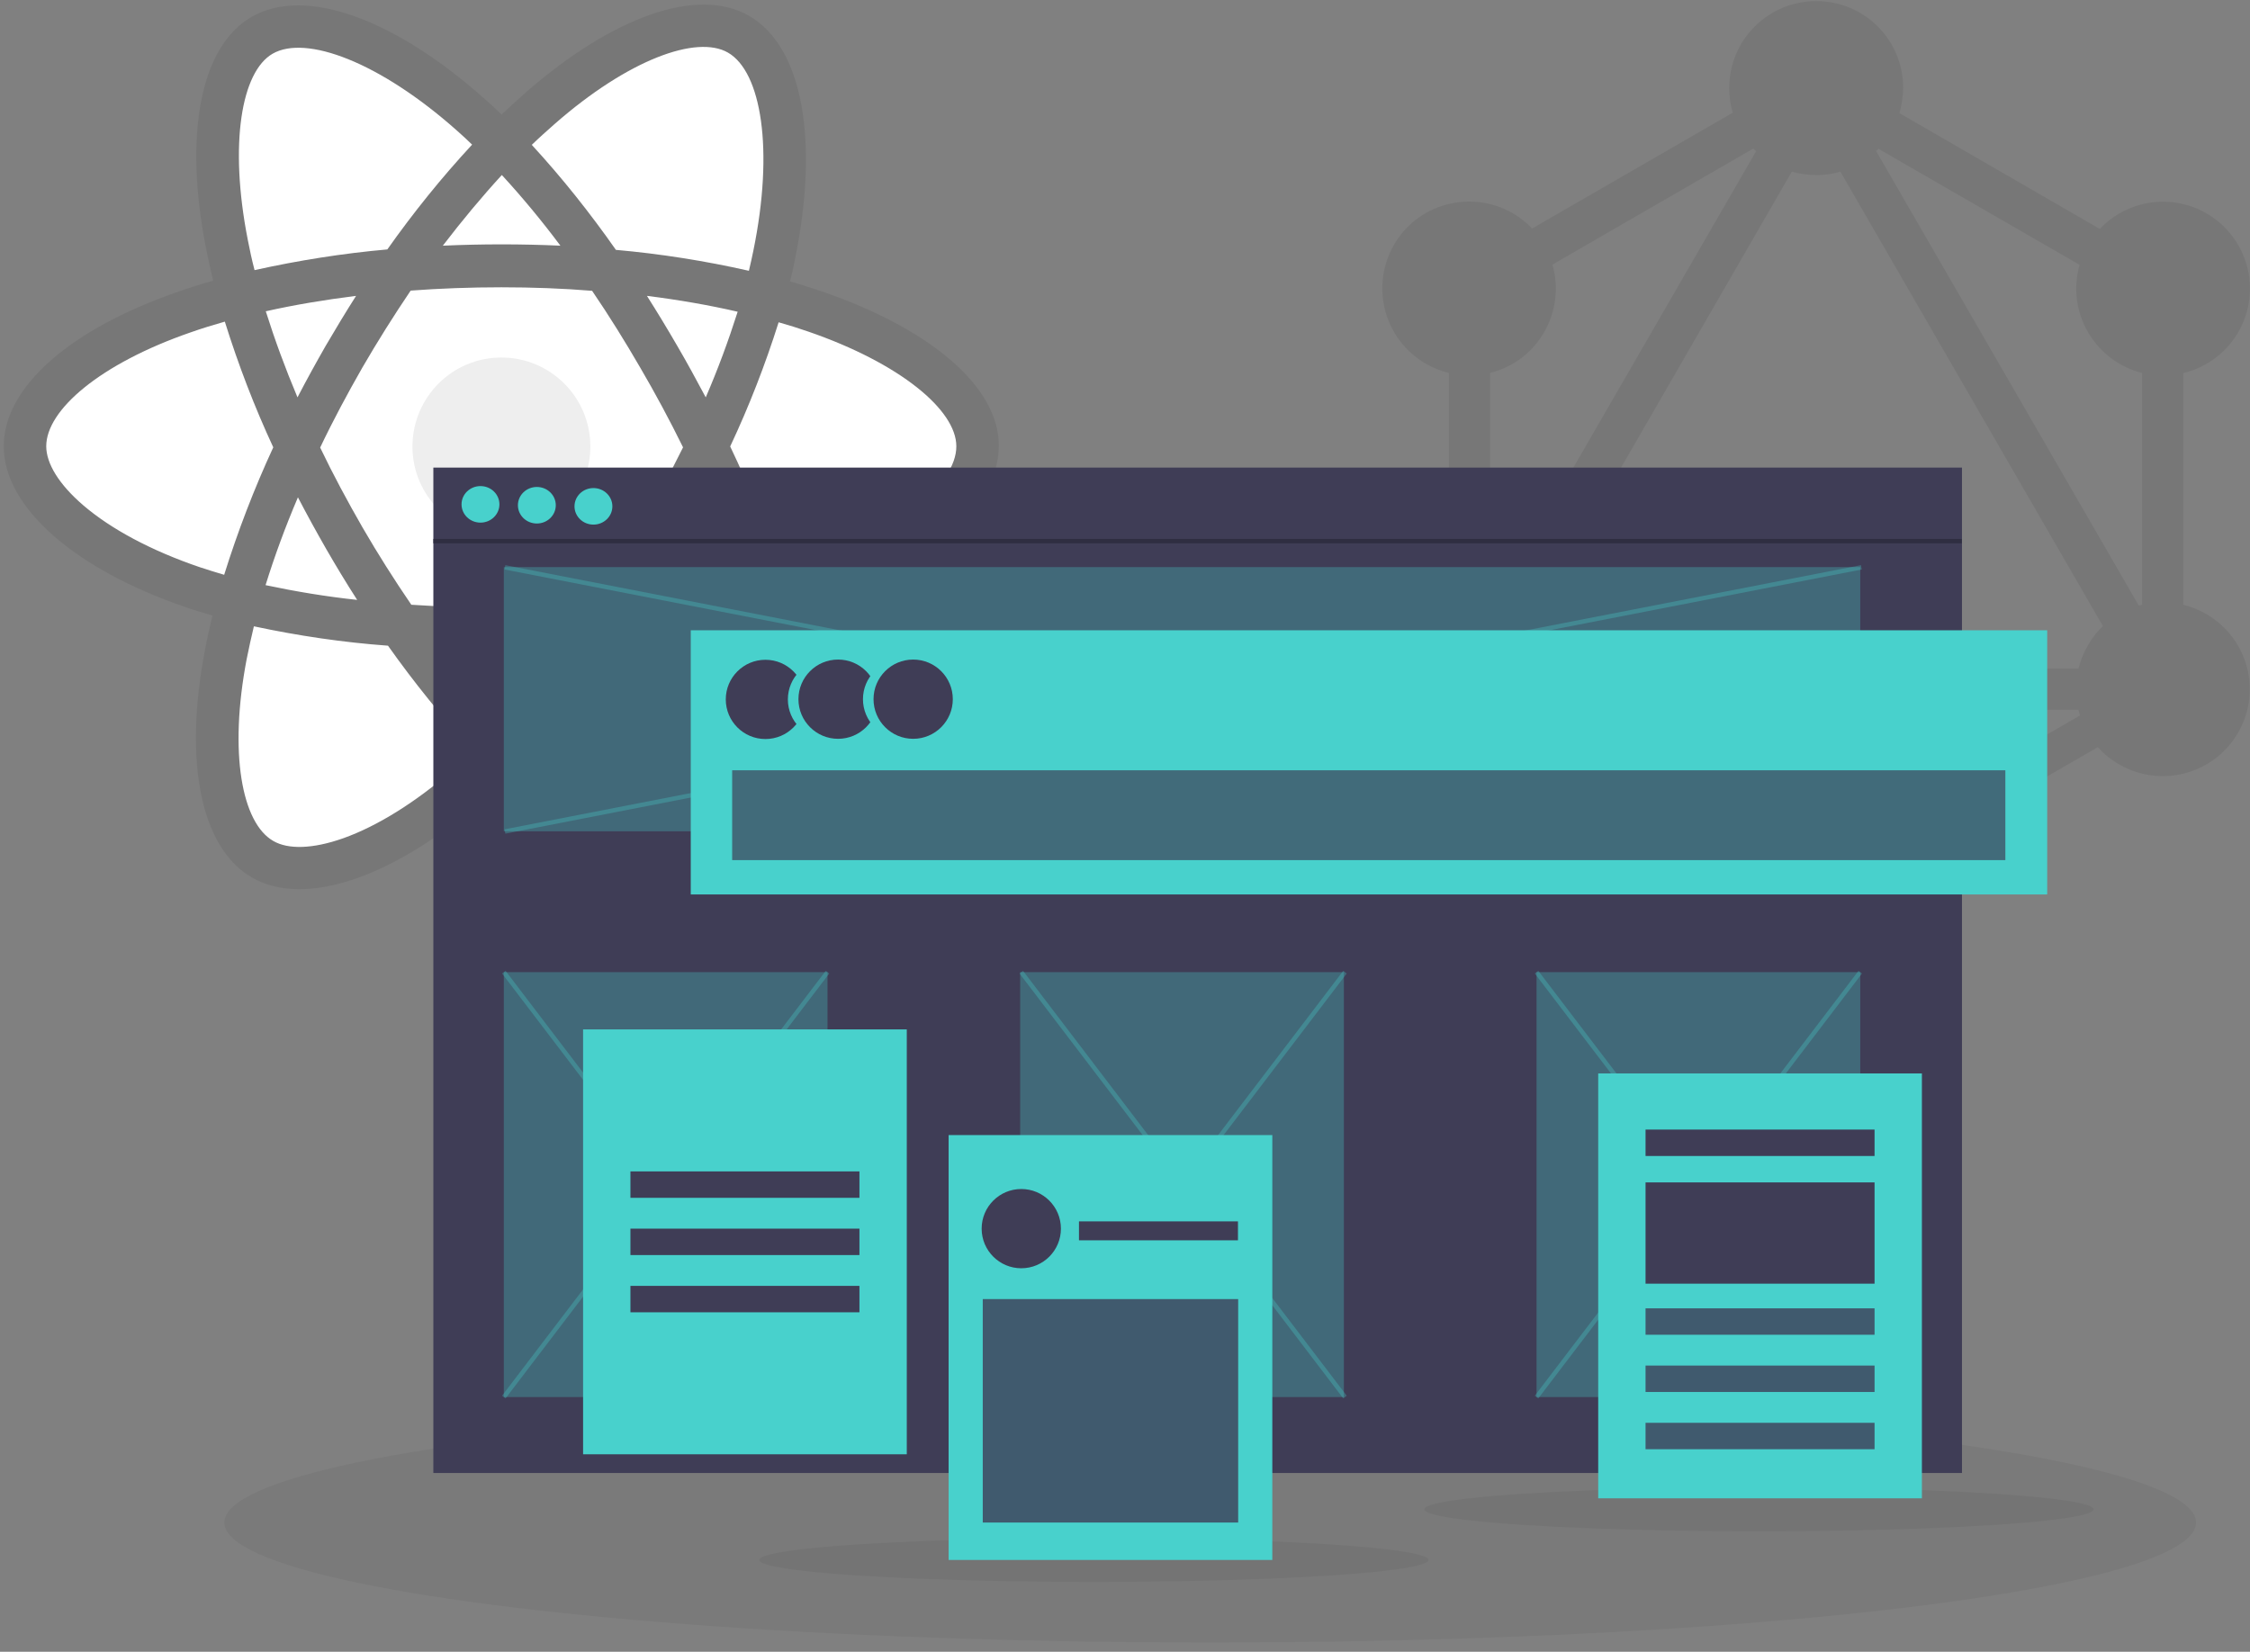
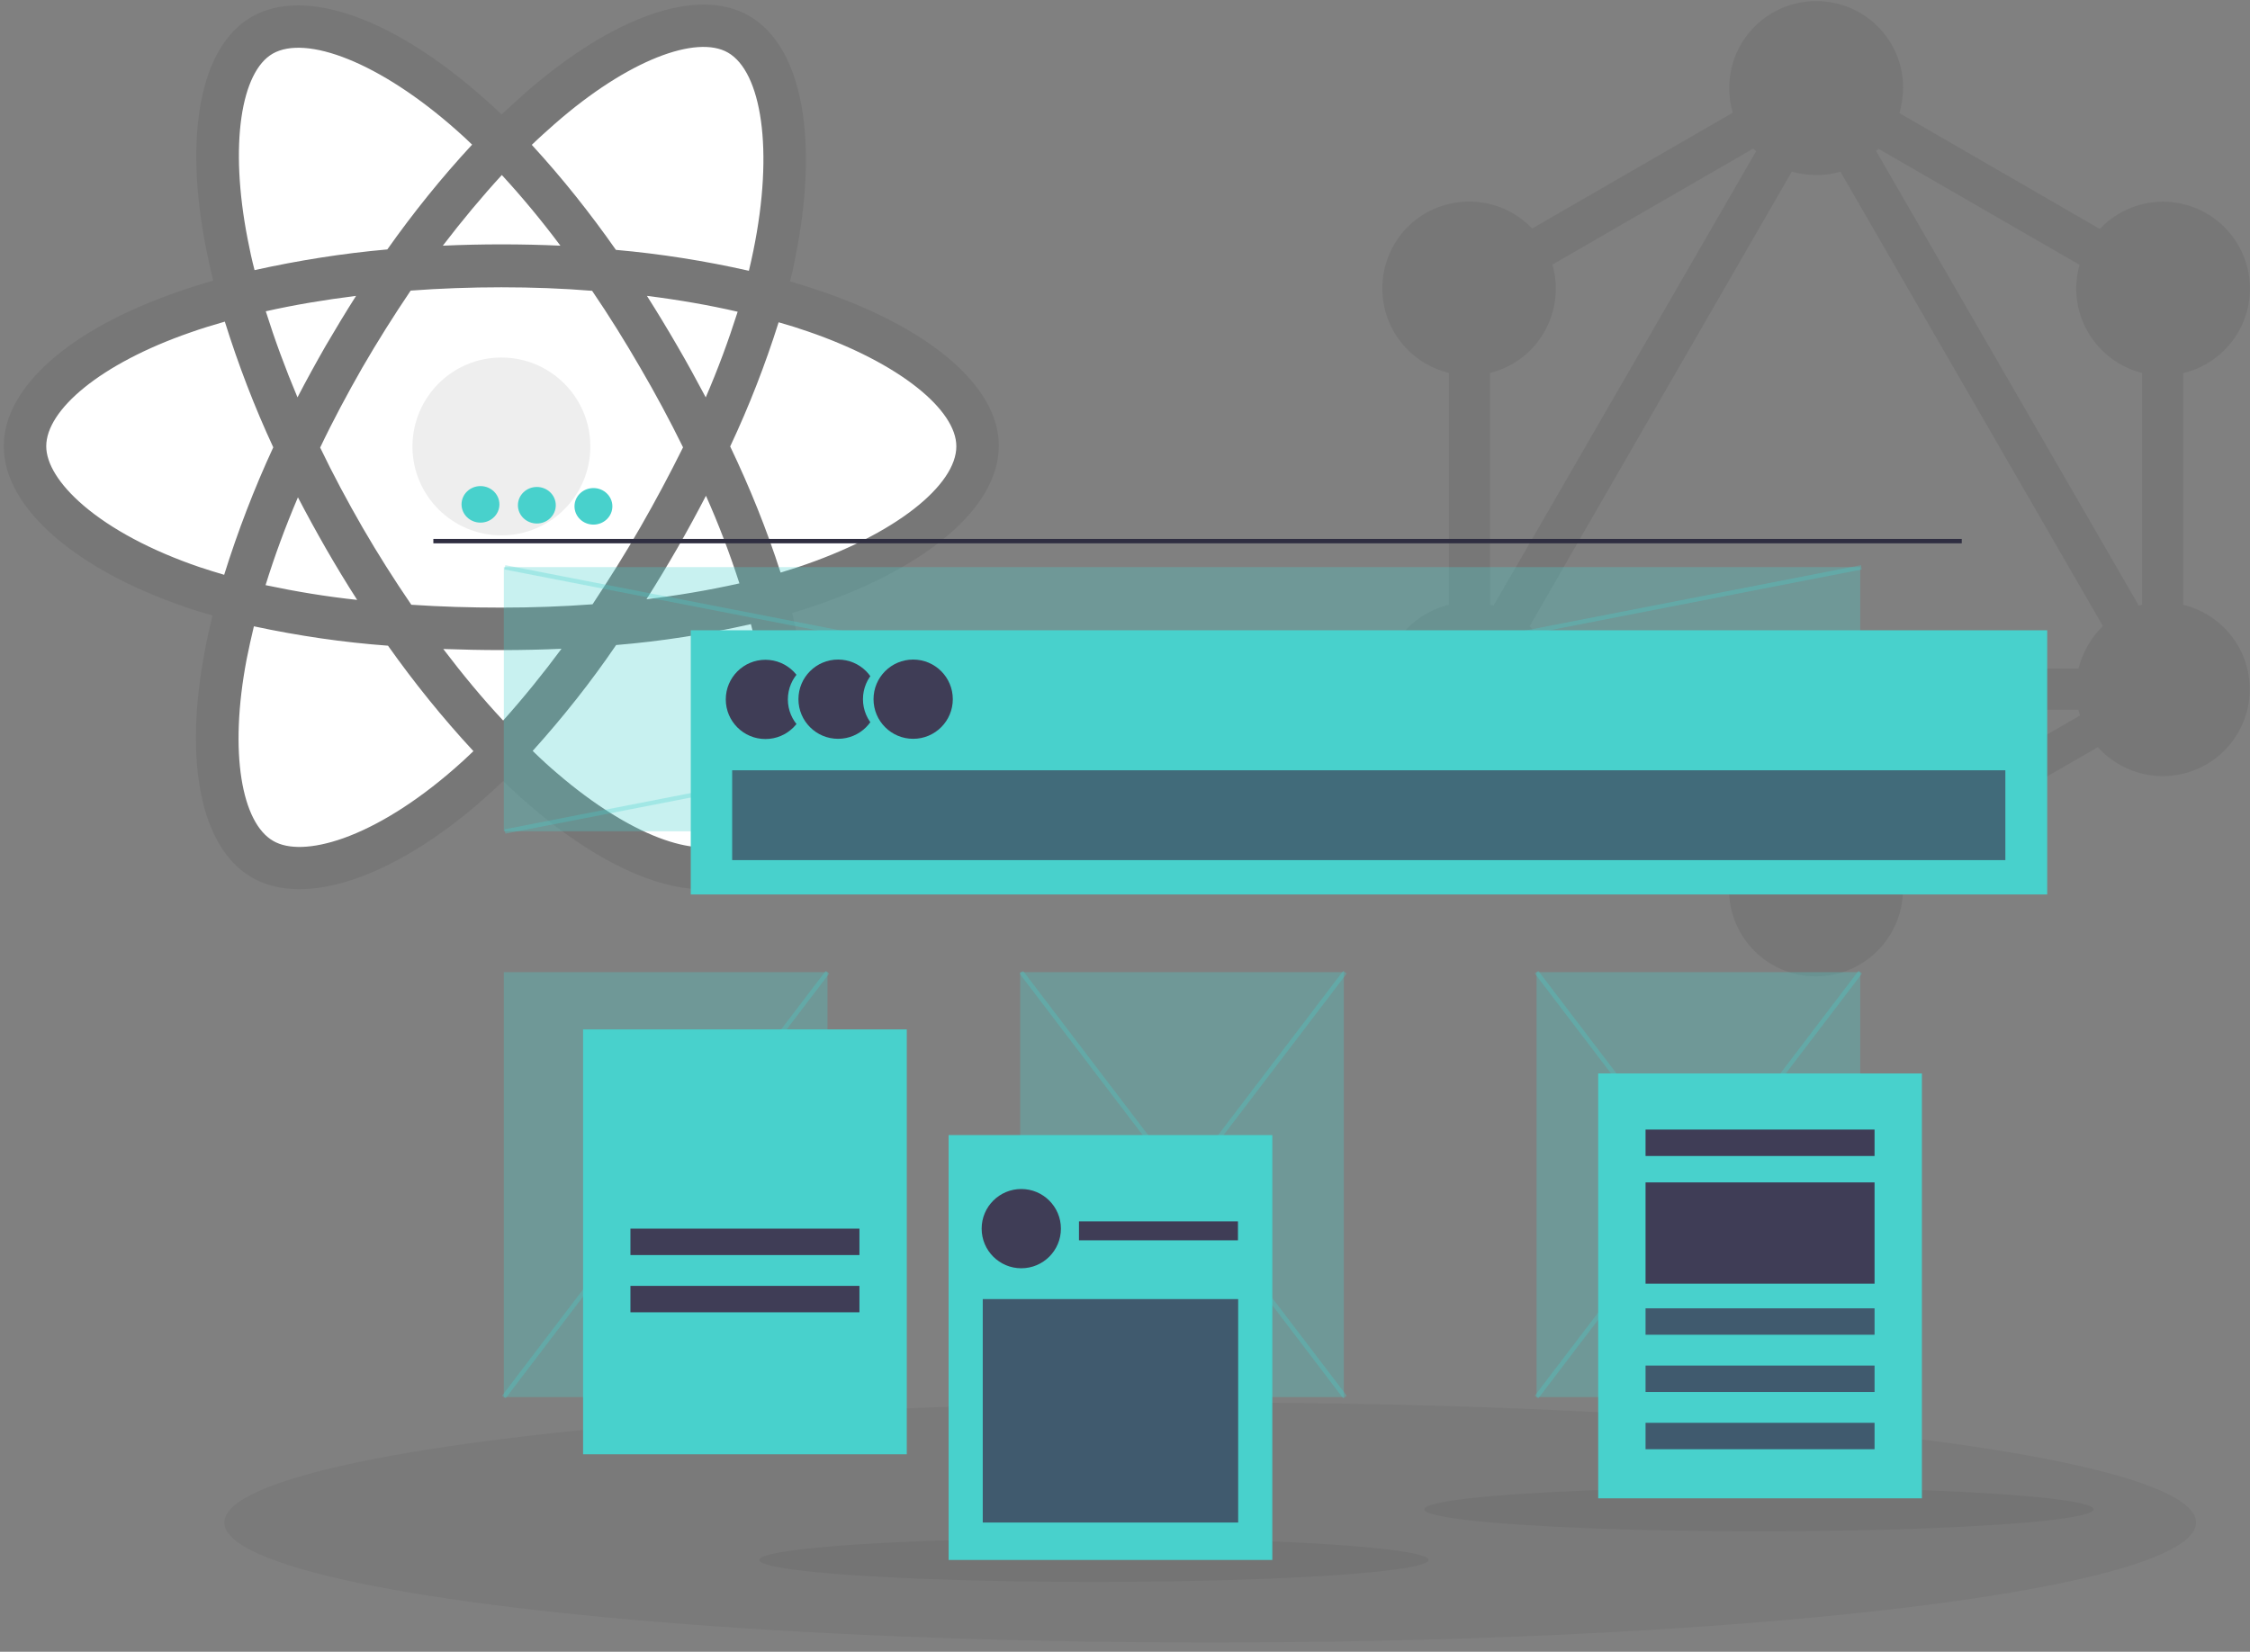
<svg xmlns="http://www.w3.org/2000/svg" version="1.1" id="a761666e-317c-445e-96b4-8ff633270475" x="0px" y="0px" viewBox="0 0 1021.8 750.3" style="enable-background:new 0 0 1021.8 750.3;" xml:space="preserve">
  <rect x="0" y="0" width="1021.8" height="750.3" fill="#808080" stroke="none" />
  <style type="text/css">
	.st0{opacity:5.000000e-02;}
	.st1{opacity:7.000000e-02;fill-rule:evenodd;clip-rule:evenodd;}
	.st2{opacity:7.000000e-02;}
	.st3{fill:#FFFFFF;}
	.st4{fill:#3F3D56;}
	.st5{fill:none;stroke:#2F2E41;stroke-width:2;stroke-miterlimit:10;}
	.st6{fill:#48D1CC;}
	.st7{opacity:0.3;fill:#48D1CC;enable-background:new    ;}
	.st8{opacity:0.3;fill:none;stroke:#48D1CC;stroke-width:2;stroke-miterlimit:10;enable-background:new    ;}
	.st9{opacity:0.8;fill:#3F3D56;}
	.st10{opacity:0.69;fill:#3F3D56;}
</style>
  <ellipse class="st0" cx="549.6" cy="691.6" rx="447.7" ry="54.5" />
  <path class="st1" d="M862.6,51.4l91,52.6c2.6-2.8,5.6-5.2,9-7.1c18.9-10.9,43-4.4,53.9,14.5c10.9,18.9,4.4,43-14.5,53.9  c-3.3,1.9-6.8,3.3-10.5,4.2v105.2c3.6,0.9,7.1,2.3,10.4,4.2c19,11,25.4,35,14.5,53.9c-10.9,18.9-35,25.3-53.9,14.5  c-3.7-2.1-7-4.8-9.8-7.9l-90.5,52.2c1.3,4,2,8.2,2,12.4c0,21.7-17.6,39.5-39.5,39.5s-39.5-17.6-39.5-39.5c0-3.9,0.6-7.6,1.6-11.2  l-91-52.5c-2.6,2.7-5.6,5.1-8.8,7c-19,10.9-43.1,4.4-53.9-14.5c-10.9-18.9-4.4-43,14.5-53.9c3.3-1.9,6.8-3.3,10.4-4.2V169.4  c-3.7-0.9-7.2-2.3-10.5-4.2c-18.9-10.9-25.3-35-14.5-53.9s35-25.3,53.9-14.5c3.3,1.9,6.3,4.3,8.9,7l91.1-52.6  c-1.1-3.6-1.6-7.4-1.6-11.2c0-21.8,17.6-39.5,39.5-39.5s39.5,17.6,39.5,39.5C864.2,44,863.6,47.8,862.6,51.4L862.6,51.4z   M853.1,67.6l91.3,52.7c-2.9,10.3-1.6,21.3,3.8,30.5c5.6,9.7,14.6,16.1,24.6,18.6v105.3c-0.5,0.1-1,0.3-1.5,0.4L852,68.6  C852.4,68.3,852.7,67.9,853.1,67.6L853.1,67.6z M797.5,68.7L678.3,275.1c-0.5-0.1-1-0.3-1.6-0.4V169.4c10-2.5,19.1-8.9,24.6-18.6  c5.3-9.3,6.7-20.3,3.7-30.6l91.2-52.7C796.7,67.9,797.1,68.3,797.5,68.7L797.5,68.7z M835.8,78l119.2,206.4  c-2.7,2.6-5.1,5.6-6.9,8.9c-1.9,3.3-3.3,6.8-4.2,10.4H705.7c-0.9-3.6-2.3-7.1-4.2-10.4c-1.9-3.2-4.2-6.2-6.9-8.8L813.7,78  c3.6,1,7.3,1.5,11,1.5C828.6,79.6,832.3,79,835.8,78z M853.9,377.3l90.7-52.3c-0.3-0.9-0.5-1.7-0.7-2.6H705.6  c-0.1,0.5-0.3,1-0.4,1.5l91.1,52.6c7.4-7.7,17.7-12.1,28.4-12.1C835.8,364.5,846.4,369.1,853.9,377.3L853.9,377.3z" />
  <g>
    <path class="st2" d="M373.3,132.4c-4.8-1.6-9.7-3.2-14.5-4.6c0.8-3.3,1.6-6.6,2.2-9.9c11-53.5,3.8-96.5-20.8-110.7   c-23.6-13.6-62.1,0.6-101.1,34.5c-3.8,3.4-7.6,6.8-11.3,10.3c-2.5-2.4-5-4.7-7.5-6.9C179.6,8.8,138.8-6.5,114.2,7.7   C90.6,21.4,83.6,61.9,93.5,112.5c1,5,2.1,10,3.3,15c-5.8,1.6-11.4,3.4-16.7,5.3c-47.8,16.6-78.4,42.8-78.4,69.9   c0,28,32.8,56.1,82.6,73.1c4,1.4,8.1,2.6,12.2,3.8c-1.3,5.3-2.5,10.7-3.5,16.1c-9.5,49.8-2.1,89.3,21.4,102.9   c24.3,14,65-0.4,104.6-35.1c3.1-2.7,6.3-5.7,9.5-8.7c4,3.8,8,7.5,12.2,11.1c38.4,33.1,76.4,46.4,99.8,32.8   c24.2-14,32.1-56.5,21.9-108.2c-0.8-3.9-1.7-8-2.7-12.1c2.9-0.8,5.7-1.7,8.4-2.6c51.8-17.2,85.5-44.9,85.5-73.3   C453.7,175.5,422.2,149.2,373.3,132.4L373.3,132.4z" />
    <path class="st3" d="M362.1,257.7c-2.5,0.8-5,1.6-7.6,2.4c-6.3-19.6-14-38.7-22.9-57.3c8.6-18.3,15.9-37.1,22-56.4   c4.6,1.3,9.1,2.7,13.4,4.2c41.8,14.4,67.3,35.7,67.3,52.1C434.4,220.2,406.8,242.9,362.1,257.7z M343.5,294.5   c4.5,22.8,5.2,43.5,2.2,59.6c-2.7,14.5-8.1,24.2-14.8,28.1c-14.2,8.2-44.7-2.5-77.6-30.7c-3.8-3.2-7.6-6.7-11.4-10.4   c13.7-15.2,26.4-31.2,37.9-48.1c20.6-1.7,41-4.9,61.2-9.5C342,287.2,342.8,290.9,343.5,294.5L343.5,294.5z M155.8,380.8   c-13.9,4.9-25,5.1-31.7,1.2c-14.3-8.2-20.2-40-12.1-82.5c1-5,2.1-10,3.3-15c20.1,4.3,40.4,7.3,60.9,8.8   c11.9,16.8,24.8,32.8,38.8,47.9c-2.8,2.7-5.7,5.4-8.6,7.9C188.9,364.4,171.3,375.3,155.8,380.8L155.8,380.8z M90.6,257.6   c-22-7.5-40.2-17.3-52.7-28c-11.2-9.6-16.9-19.1-16.9-26.9c0-16.5,24.5-37.5,65.5-51.7c5.1-1.8,10.3-3.4,15.6-4.9   c6.1,19.5,13.4,38.6,22,57.1c-8.7,18.8-16.1,38.1-22.3,57.9C98,260,94.3,258.8,90.6,257.6z M112.5,108.8   c-8.5-43.4-2.9-76.2,11.3-84.4c15.1-8.7,48.6,3.7,83.8,35c2.3,2,4.5,4.1,6.8,6.3c-13.9,15-26.7,30.9-38.5,47.6   c-20.3,1.8-40.4,5-60.3,9.4C114.4,118.1,113.4,113.5,112.5,108.8L112.5,108.8z M307.5,157c-4.4-7.6-9-15.2-13.7-22.6   c14.4,1.8,28.2,4.2,41.2,7.2c-4.2,13.2-9,26.2-14.5,38.9C316.3,172.6,312,164.7,307.5,157L307.5,157z M227.9,79.5   c9.4,10.2,18.3,21,26.6,32.1c-17.8-0.8-35.6-0.8-53.4,0C209.9,100.1,218.9,89.3,227.9,79.5L227.9,79.5z M147.9,157.1   c-4.4,7.7-8.7,15.5-12.8,23.4c-5.6-13.3-10.4-26.4-14.4-39.1c12.9-2.9,26.6-5.2,41-7C157,141.8,152.4,149.4,147.9,157.1   L147.9,157.1z M162.2,272.5c-14-1.5-27.9-3.8-41.6-6.7c4-12.9,8.9-26.3,14.7-39.9c4.1,7.9,8.4,15.7,12.8,23.4   C152.6,257.1,157.3,264.9,162.2,272.5L162.2,272.5z M228.5,327.3c-9.2-9.8-18.3-20.8-27.2-32.5c8.7,0.3,17.5,0.5,26.4,0.5   c9.2,0,18.3-0.2,27.3-0.6C246.7,305.9,237.9,316.8,228.5,327.3L228.5,327.3z M320.6,225.2c5.8,13,10.8,26.2,15.2,39.8   c-13.9,3.1-28,5.5-42.2,7.2c4.8-7.6,9.4-15.2,13.9-23C312.1,241.2,316.4,233.3,320.6,225.2z M290.8,239.5   c-6.8,11.9-14.1,23.5-21.7,35c-13.4,1-27.3,1.5-41.4,1.5s-27.7-0.4-40.9-1.3c-7.8-11.4-15.2-23.1-22.1-35   c-6.9-12-13.4-24.1-19.3-36.4c5.9-12.4,12.4-24.5,19.2-36.4l0,0c6.9-11.9,14.2-23.5,21.9-34.9c13.4-1,27.2-1.5,41.2-1.5   s27.8,0.5,41.2,1.6c7.7,11.3,14.9,22.9,21.8,34.8c6.9,11.8,13.4,23.9,19.5,36.3C304.2,215.3,297.7,227.5,290.8,239.5L290.8,239.5z    M330.6,23.9c15.1,8.7,21,43.9,11.5,90.1c-0.6,3-1.3,6-2,9c-19.9-4.5-40.1-7.7-60.4-9.5c-11.7-16.7-24.4-32.7-38.2-47.7   c3.4-3.3,6.9-6.4,10.4-9.5C285.2,27.1,316.4,15.7,330.6,23.9L330.6,23.9z" />
    <path class="st2" d="M227.7,162.4c22.3,0,40.4,18.1,40.4,40.4s-18.1,40.4-40.4,40.4s-40.4-18.1-40.4-40.4   C187.4,180.4,205.4,162.4,227.7,162.4C227.7,162.4,227.7,162.4,227.7,162.4" />
  </g>
  <title>landing page</title>
  <ellipse class="st0" cx="496.8" cy="708.6" rx="152" ry="10" />
  <ellipse class="st0" cx="798.8" cy="685.6" rx="152" ry="10" />
-   <rect x="196.8" y="212.4" class="st4" width="694.2" height="456.7" />
  <line class="st5" x1="196.8" y1="245.8" x2="890.9" y2="245.8" />
  <ellipse class="st6" cx="218.2" cy="229.1" rx="8.6" ry="8.3" />
  <ellipse class="st6" cx="243.8" cy="229.5" rx="8.6" ry="8.3" />
  <ellipse class="st6" cx="269.5" cy="230" rx="8.6" ry="8.3" />
  <rect x="228.8" y="257.6" class="st7" width="616" height="120" />
  <line class="st8" x1="229.3" y1="377.7" x2="845.3" y2="257.7" />
  <line class="st8" x1="845.3" y1="377.7" x2="229.3" y2="257.7" />
  <rect x="228.8" y="441.6" class="st7" width="147" height="193" />
  <rect x="697.8" y="441.6" class="st7" width="147" height="193" />
  <rect x="463.3" y="441.6" class="st7" width="147" height="193" />
-   <line class="st8" x1="228.8" y1="441.6" x2="375.8" y2="634.6" />
  <line class="st8" x1="375.8" y1="441.6" x2="228.8" y2="634.6" />
  <line class="st8" x1="463.8" y1="441.6" x2="610.8" y2="634.6" />
  <line class="st8" x1="610.8" y1="441.6" x2="463.8" y2="634.6" />
  <line class="st8" x1="697.8" y1="441.6" x2="844.8" y2="634.6" />
  <line class="st8" x1="844.8" y1="441.6" x2="697.8" y2="634.6" />
  <rect x="313.7" y="286.3" class="st6" width="616" height="120" />
  <rect x="725.8" y="487.6" class="st6" width="147" height="193" />
  <rect x="747.3" y="513.1" class="st4" width="104" height="12" />
  <rect x="747.3" y="594.3" class="st9" width="104" height="12" />
  <rect x="747.3" y="620.3" class="st9" width="104" height="12" />
  <rect x="747.3" y="646.3" class="st9" width="104" height="12" />
  <rect x="264.8" y="467.6" class="st6" width="147" height="193" />
-   <rect x="286.3" y="532.1" class="st4" width="104" height="12" />
  <rect x="286.3" y="558.1" class="st4" width="104" height="12" />
  <rect x="286.3" y="584.1" class="st4" width="104" height="12" />
  <rect x="430.8" y="515.6" class="st6" width="147" height="193" />
  <rect x="490" y="554.8" class="st4" width="72.2" height="8.6" />
  <rect x="446.3" y="590.1" class="st9" width="116" height="101.5" />
  <rect x="747.3" y="537.1" class="st4" width="104" height="46" />
  <circle class="st4" cx="463.8" cy="558.1" r="18" />
  <circle class="st4" cx="347.6" cy="317.7" r="18" />
  <circle class="st6" cx="375.8" cy="317.7" r="18" />
  <circle class="st4" cx="380.6" cy="317.6" r="18" />
  <circle class="st6" cx="409.9" cy="317.6" r="18" />
  <circle class="st4" cx="414.7" cy="317.6" r="18" />
  <rect x="332.5" y="349.9" class="st10" width="578.2" height="40.8" />
</svg>